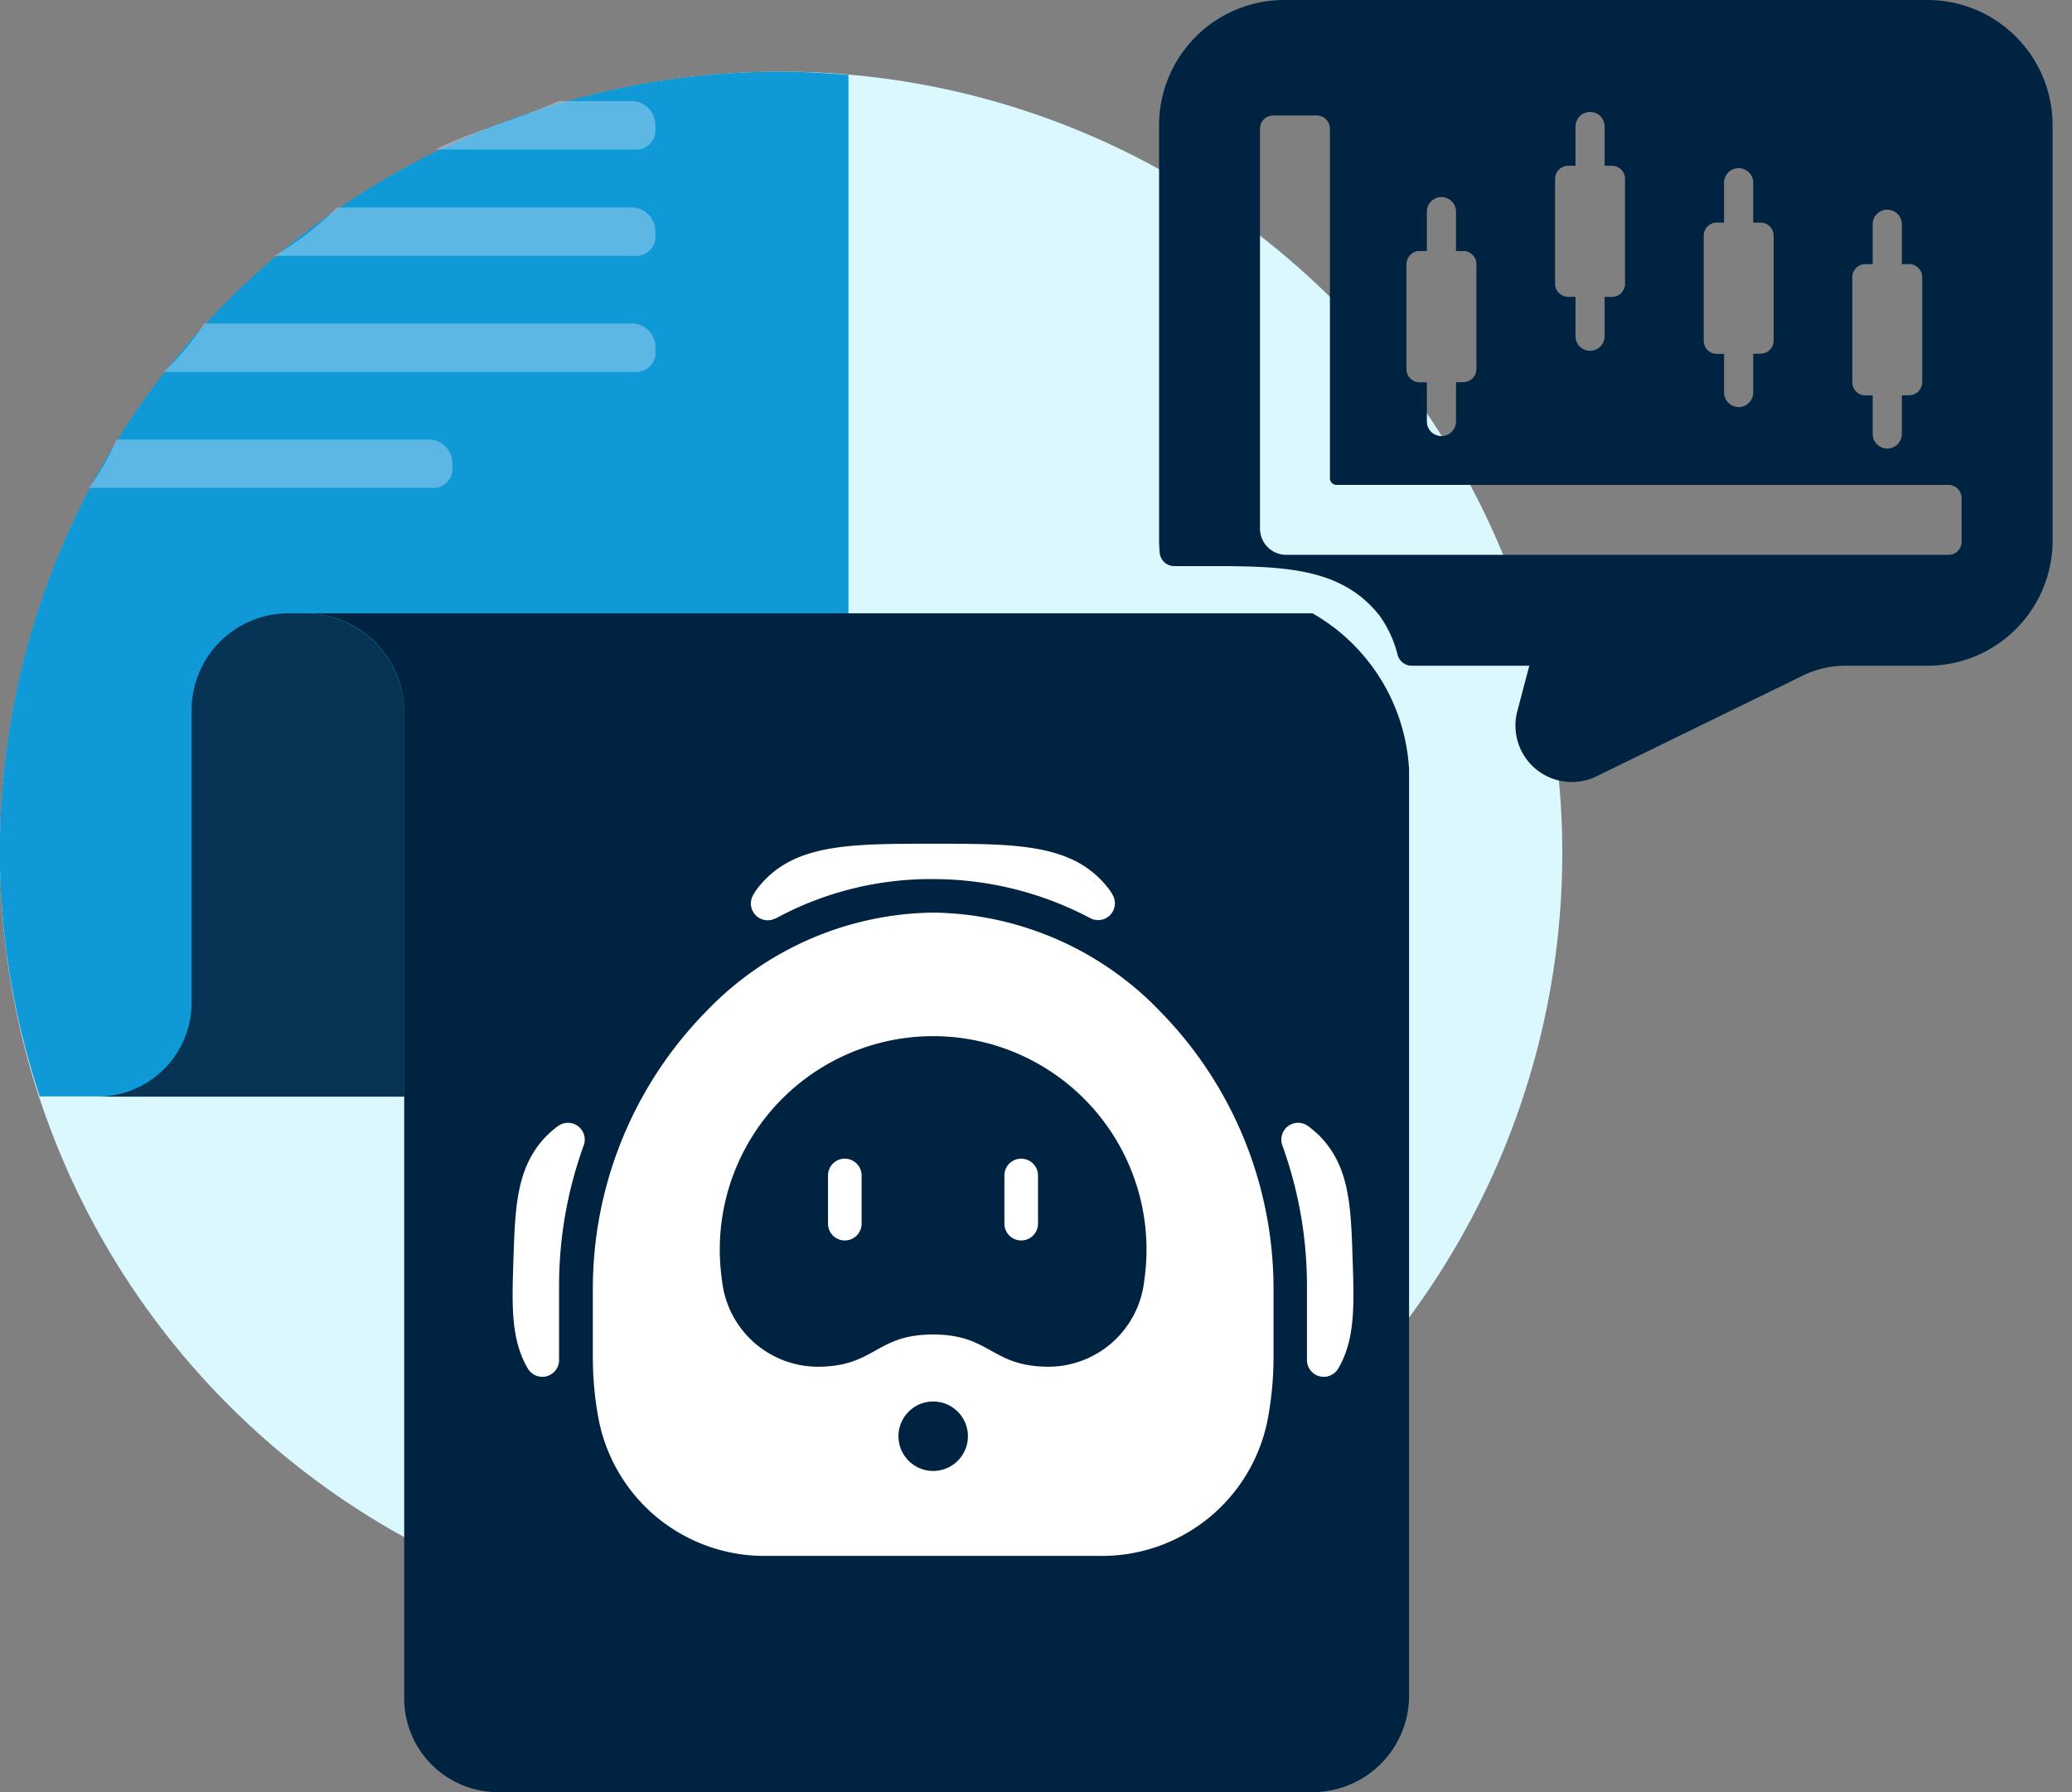
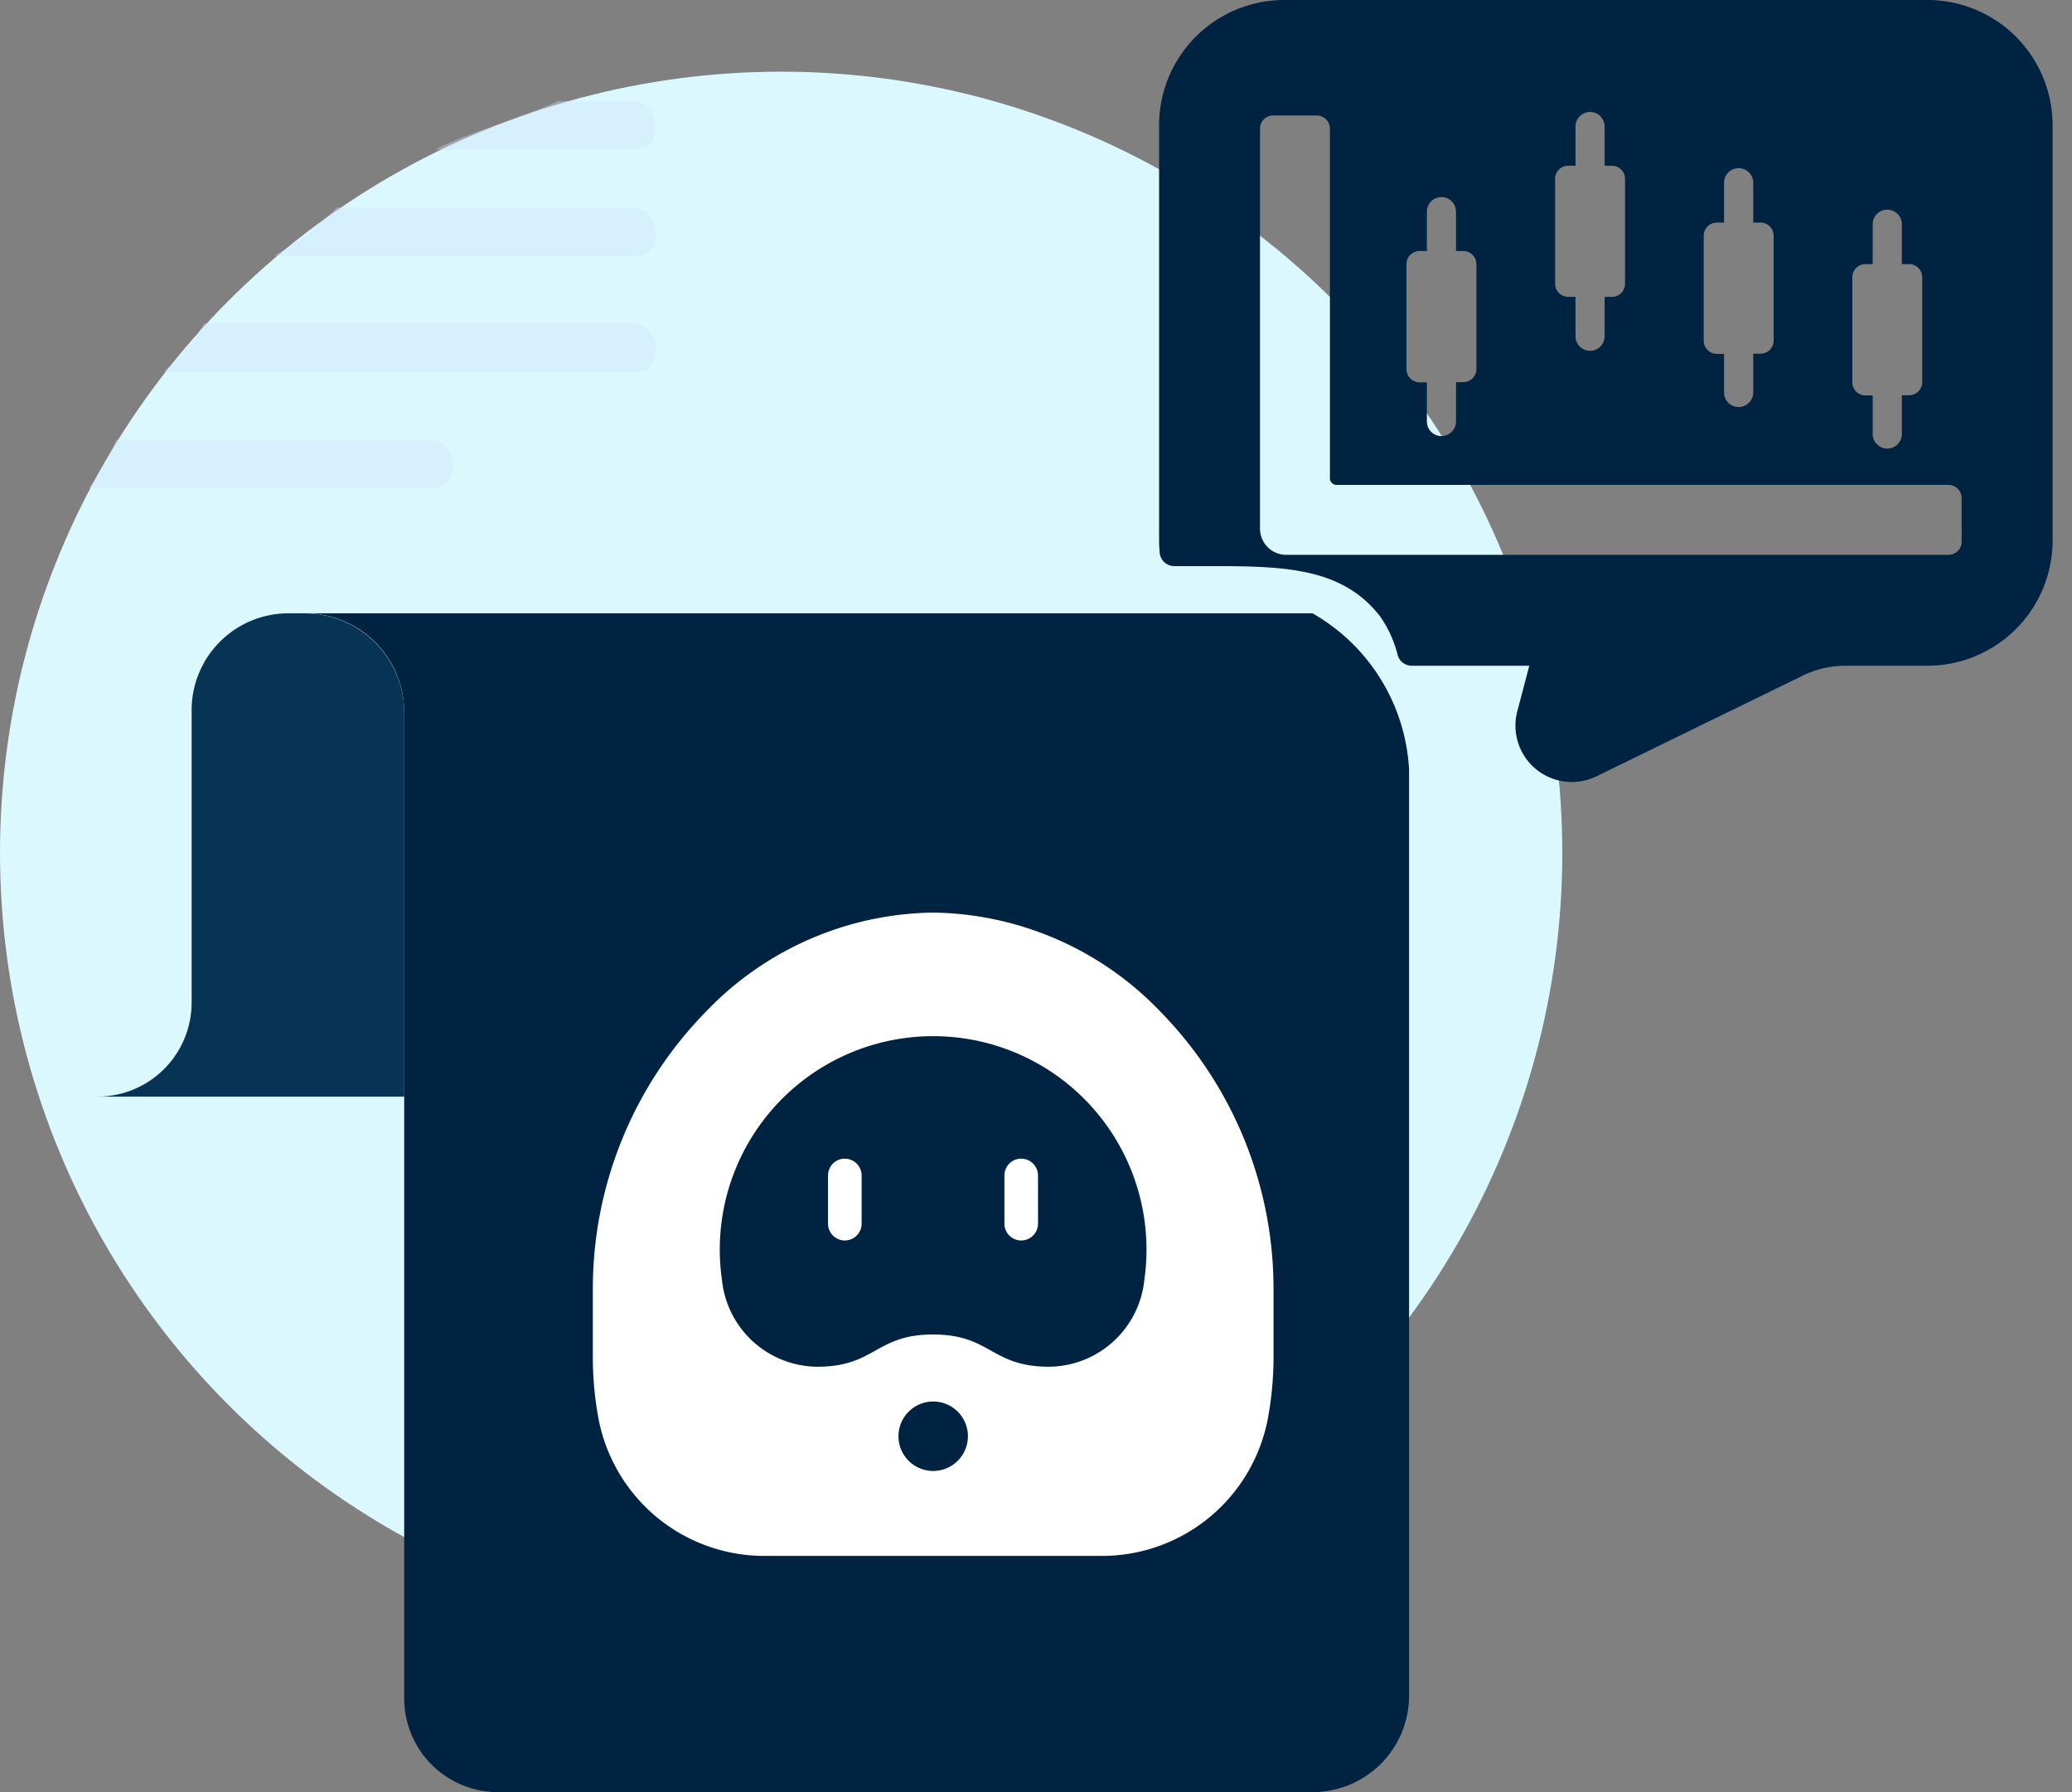
<svg xmlns="http://www.w3.org/2000/svg" width="74" height="64" viewBox="0 0 74 64">
  <rect x="0" y="0" width="74" height="64" fill="#808080" stroke="none" />
  <defs>
    <clipPath id="clip-path">
      <rect id="Rectangle_13202" data-name="Rectangle 13202" width="74" height="64" />
    </clipPath>
  </defs>
  <g id="AI-Technology_Powered_Trading_Bot" data-name="AI-Technology Powered Trading Bot" clip-path="url(#clip-path)">
    <g id="AI-Technology_Powered_Trading_Bot-2" data-name="AI-Technology Powered Trading Bot" transform="translate(-101.428 -19)">
      <circle id="Ellipse_1" data-name="Ellipse 1" cx="27.898" cy="27.898" r="27.898" transform="translate(101.428 21.56)" fill="#dcf8ff" />
-       <path id="Path_1" data-name="Path 1" d="M129.323,21.22a27.852,27.852,0,0,0-27.9,27.808v.037a27.556,27.556,0,0,0,1.426,8.749l25.433,0a3.449,3.449,0,0,0,3.448-3.448V21.33c-1.034-.068-1.6-.11-2.416-.11Z" transform="translate(0 0.34)" fill="#0f9ad7" />
      <path id="Path_2" data-name="Path 2" d="M146.845,37.992H110.957a3.534,3.534,0,0,1,3.447,3.552V76.738a3.349,3.349,0,0,0,3.349,3.351h29.092a3.447,3.447,0,0,0,3.447-3.447V43.57a6.852,6.852,0,0,0-3.447-5.578Z" transform="translate(1.46 2.911)" fill="#002341" />
      <path id="Path_3" data-name="Path 3" d="M111.863,37.992h-.587a3.457,3.457,0,0,0-3.456,3.456V51.9a3.36,3.36,0,0,1-3.369,3.351h10.964v-13.7a3.56,3.56,0,0,0-3.552-3.559Z" transform="translate(0.452 2.911)" fill="#073354" />
      <path id="Path_5" data-name="Path 5" d="M116.4,34.213H105.171a9.579,9.579,0,0,1-.981,1.729H116.4a.69.69,0,0,0,.763-.607v-.248a.865.865,0,0,0-.763-.874Zm7.246-4.141H108.3a9,9,0,0,1-1.448,1.729h16.8a.691.691,0,0,0,.763-.609c0-.021,0-.043,0-.063v-.187a.865.865,0,0,0-.768-.87Zm0-2.414a.692.692,0,0,0,.765-.609.586.586,0,0,0,0-.063V26.8a.863.863,0,0,0-.768-.87h-10.6a11.247,11.247,0,0,1-2.236,1.728Zm0-3.8a.692.692,0,0,0,.765-.608.592.592,0,0,0,0-.065V23a.864.864,0,0,0-.768-.871h-2.694c-1.525.691-2.994,1.037-4.4,1.729Z" transform="translate(0.423 0.48)" fill="#d0e3fa" opacity="0.4" />
      <path id="Path_1-2" data-name="Path 1" d="M164.774,19H141.791a4.473,4.473,0,0,0-4.468,4.468V38.3a4.446,4.446,0,0,0,.023.447.52.52,0,0,0,.525.469h1.068c2.723,0,4.874,0,6.266,1.781a4.135,4.135,0,0,1,.64,1.4.521.521,0,0,0,.5.377h4.2l-.435,1.651a2.013,2.013,0,0,0,2.812,2.309l7.4-3.612a3.451,3.451,0,0,1,1.5-.347h2.944a4.473,4.473,0,0,0,4.468-4.468V23.468A4.473,4.473,0,0,0,164.774,19Zm-2.693,9.9a.469.469,0,0,1,.469-.468h.259v-1.4a.521.521,0,1,1,1.041,0v1.4h.259a.469.469,0,0,1,.469.468v3.747a.469.469,0,0,1-.469.468h-.259v1.406a.521.521,0,0,1-1.041,0v-1.4h-.259a.469.469,0,0,1-.469-.468Zm-5.307-1.483a.469.469,0,0,1,.468-.468h.259v-1.4a.521.521,0,1,1,1.041,0v1.4h.261a.469.469,0,0,1,.468.468v3.747a.469.469,0,0,1-.468.468h-.261v1.406a.521.521,0,0,1-1.041,0v-1.4h-.259a.469.469,0,0,1-.468-.468Zm-5.308-2.03a.469.469,0,0,1,.468-.468h.261v-1.4a.52.52,0,1,1,1.04,0v1.4h.261a.469.469,0,0,1,.468.468v3.747a.469.469,0,0,1-.468.468h-.261v1.406a.52.52,0,0,1-1.04,0V29.6h-.261a.469.469,0,0,1-.468-.468Zm-5.308,3.045a.469.469,0,0,1,.468-.468h.261V26.558a.52.52,0,0,1,1.04,0v1.406h.261a.469.469,0,0,1,.468.468v3.747a.469.469,0,0,1-.468.468h-.261v1.406a.52.52,0,1,1-1.04,0v-1.4h-.261a.469.469,0,0,1-.468-.468Zm19.828,9.913a.469.469,0,0,1-.468.469H141.863a.937.937,0,0,1-.936-.938V23.592a.469.469,0,0,1,.468-.468h1.561a.469.469,0,0,1,.468.468v12.49a.234.234,0,0,0,.234.234h21.858a.47.47,0,0,1,.468.469Z" transform="translate(5.501)" fill="#002341" />
-       <path id="Path_2-2" data-name="Path 2" d="M126.689,47.8a11.6,11.6,0,0,1,5.632-1.41,12,12,0,0,1,5.622,1.4.6.6,0,0,0,.8-.817,1.744,1.744,0,0,0-.168-.258c-1.24-1.588-3.237-1.588-6.26-1.588s-5.02,0-6.258,1.583a2.114,2.114,0,0,0-.174.268.6.6,0,0,0,.8.818Zm19.365,7.695a4.1,4.1,0,0,0-.34-.284.6.6,0,0,0-.924.68,14.737,14.737,0,0,1,.882,5.1v2.548a.6.6,0,0,0,1.111.339c.618-1.044.575-2.267.519-3.935-.062-1.856-.093-3.339-1.248-4.45Zm-27.133-.284a3.921,3.921,0,0,0-.34.284c-1.153,1.112-1.184,2.6-1.248,4.45-.055,1.668-.1,2.89.52,3.936a.6.6,0,0,0,1.109-.34V60.992a14.711,14.711,0,0,1,.883-5.1.6.6,0,0,0-.924-.68Z" transform="translate(2.433 4.004)" fill="#fff" />
      <path id="Path_3-2" data-name="Path 3" d="M131.941,47.259a11.429,11.429,0,0,0-8.111,3.534,14.138,14.138,0,0,0-4.043,9.864V63.21a11.932,11.932,0,0,0,.2,2.108,6.028,6.028,0,0,0,5.955,4.915h12a6.029,6.029,0,0,0,5.955-4.915,12.135,12.135,0,0,0,.2-2.108V60.66a14.141,14.141,0,0,0-4.044-9.867,11.43,11.43,0,0,0-8.112-3.534Zm0,19.94a1.24,1.24,0,1,1,.877-.362,1.241,1.241,0,0,1-.877.362Zm7.541-6.816a3.449,3.449,0,0,1-3.419,3.094c-2.061-.006-2.063-1.15-4.122-1.151s-2.061,1.146-4.123,1.151a3.45,3.45,0,0,1-3.419-3.094,7.62,7.62,0,1,1,15.083,0Z" transform="translate(2.814 4.331)" fill="#fff" />
      <path id="Path_4" data-name="Path 4" d="M127.67,54.878a.6.6,0,0,0-.6.6V57.2a.6.6,0,1,0,1.2,0V55.48a.6.6,0,0,0-.6-.6Zm6.3,0a.6.6,0,0,0-.6.6V57.2a.6.6,0,0,0,1.2,0V55.48a.6.6,0,0,0-.6-.6Z" transform="translate(3.93 5.499)" fill="#fff" />
    </g>
  </g>
</svg>